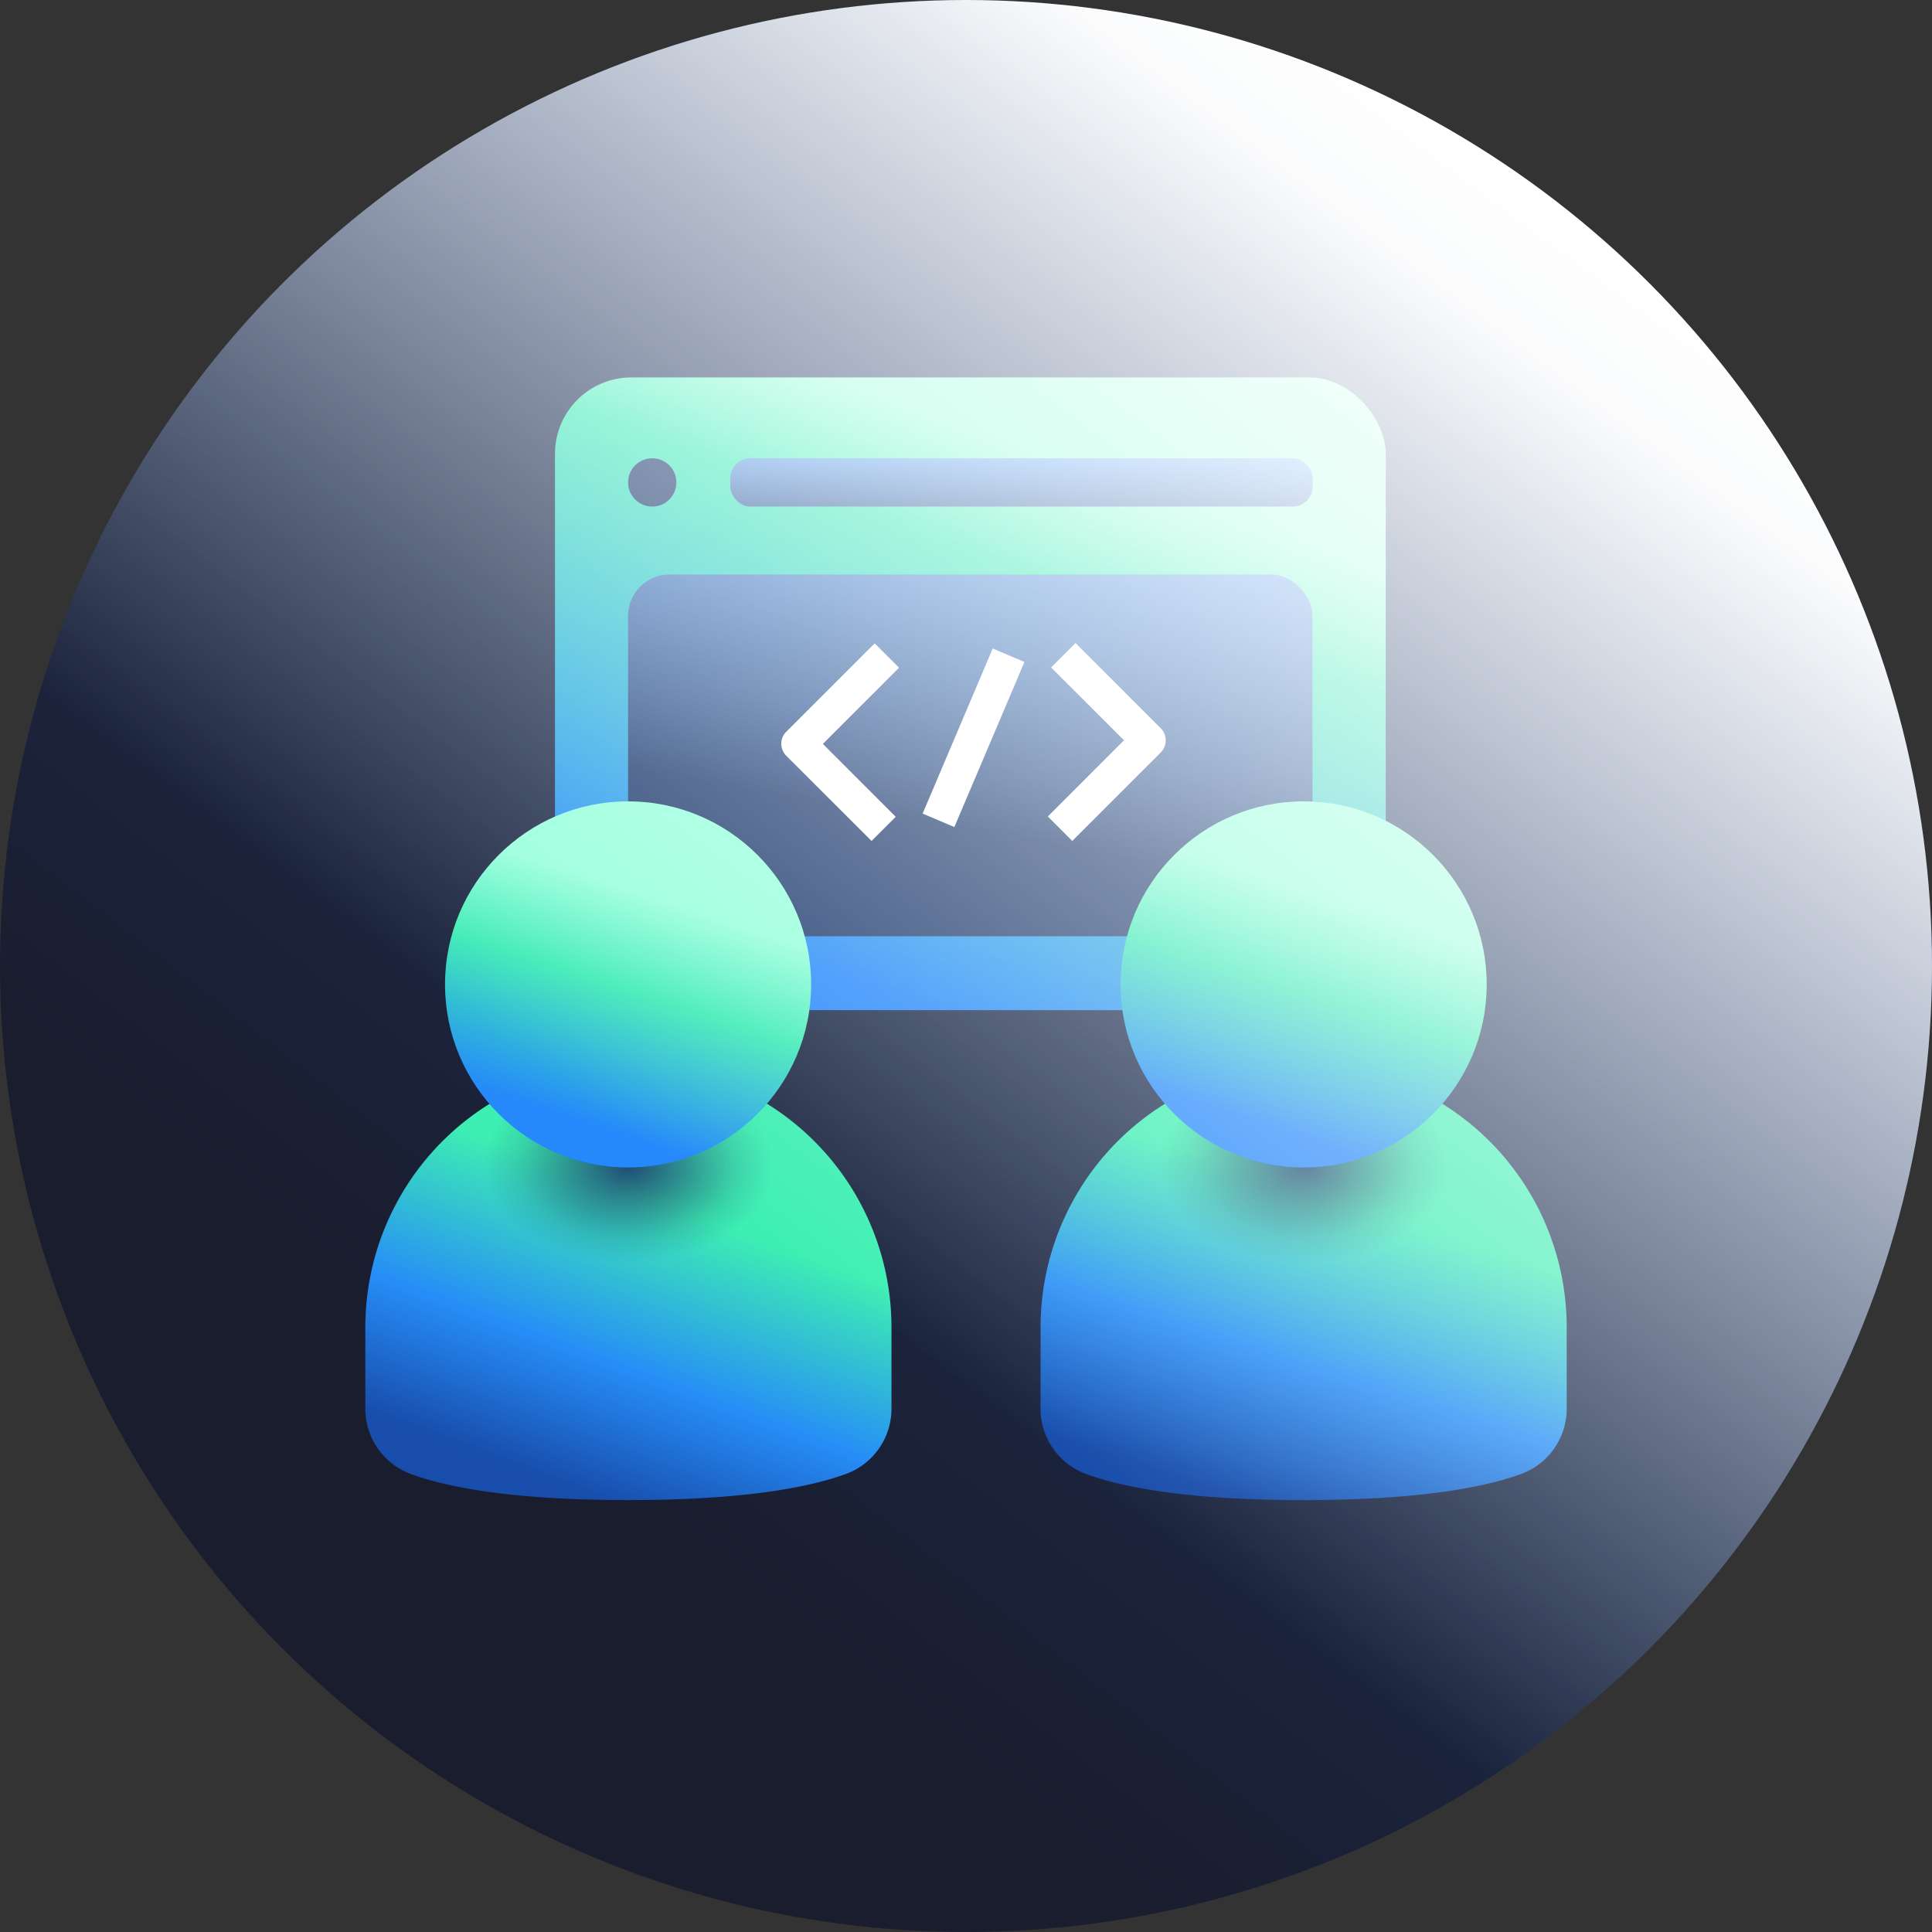
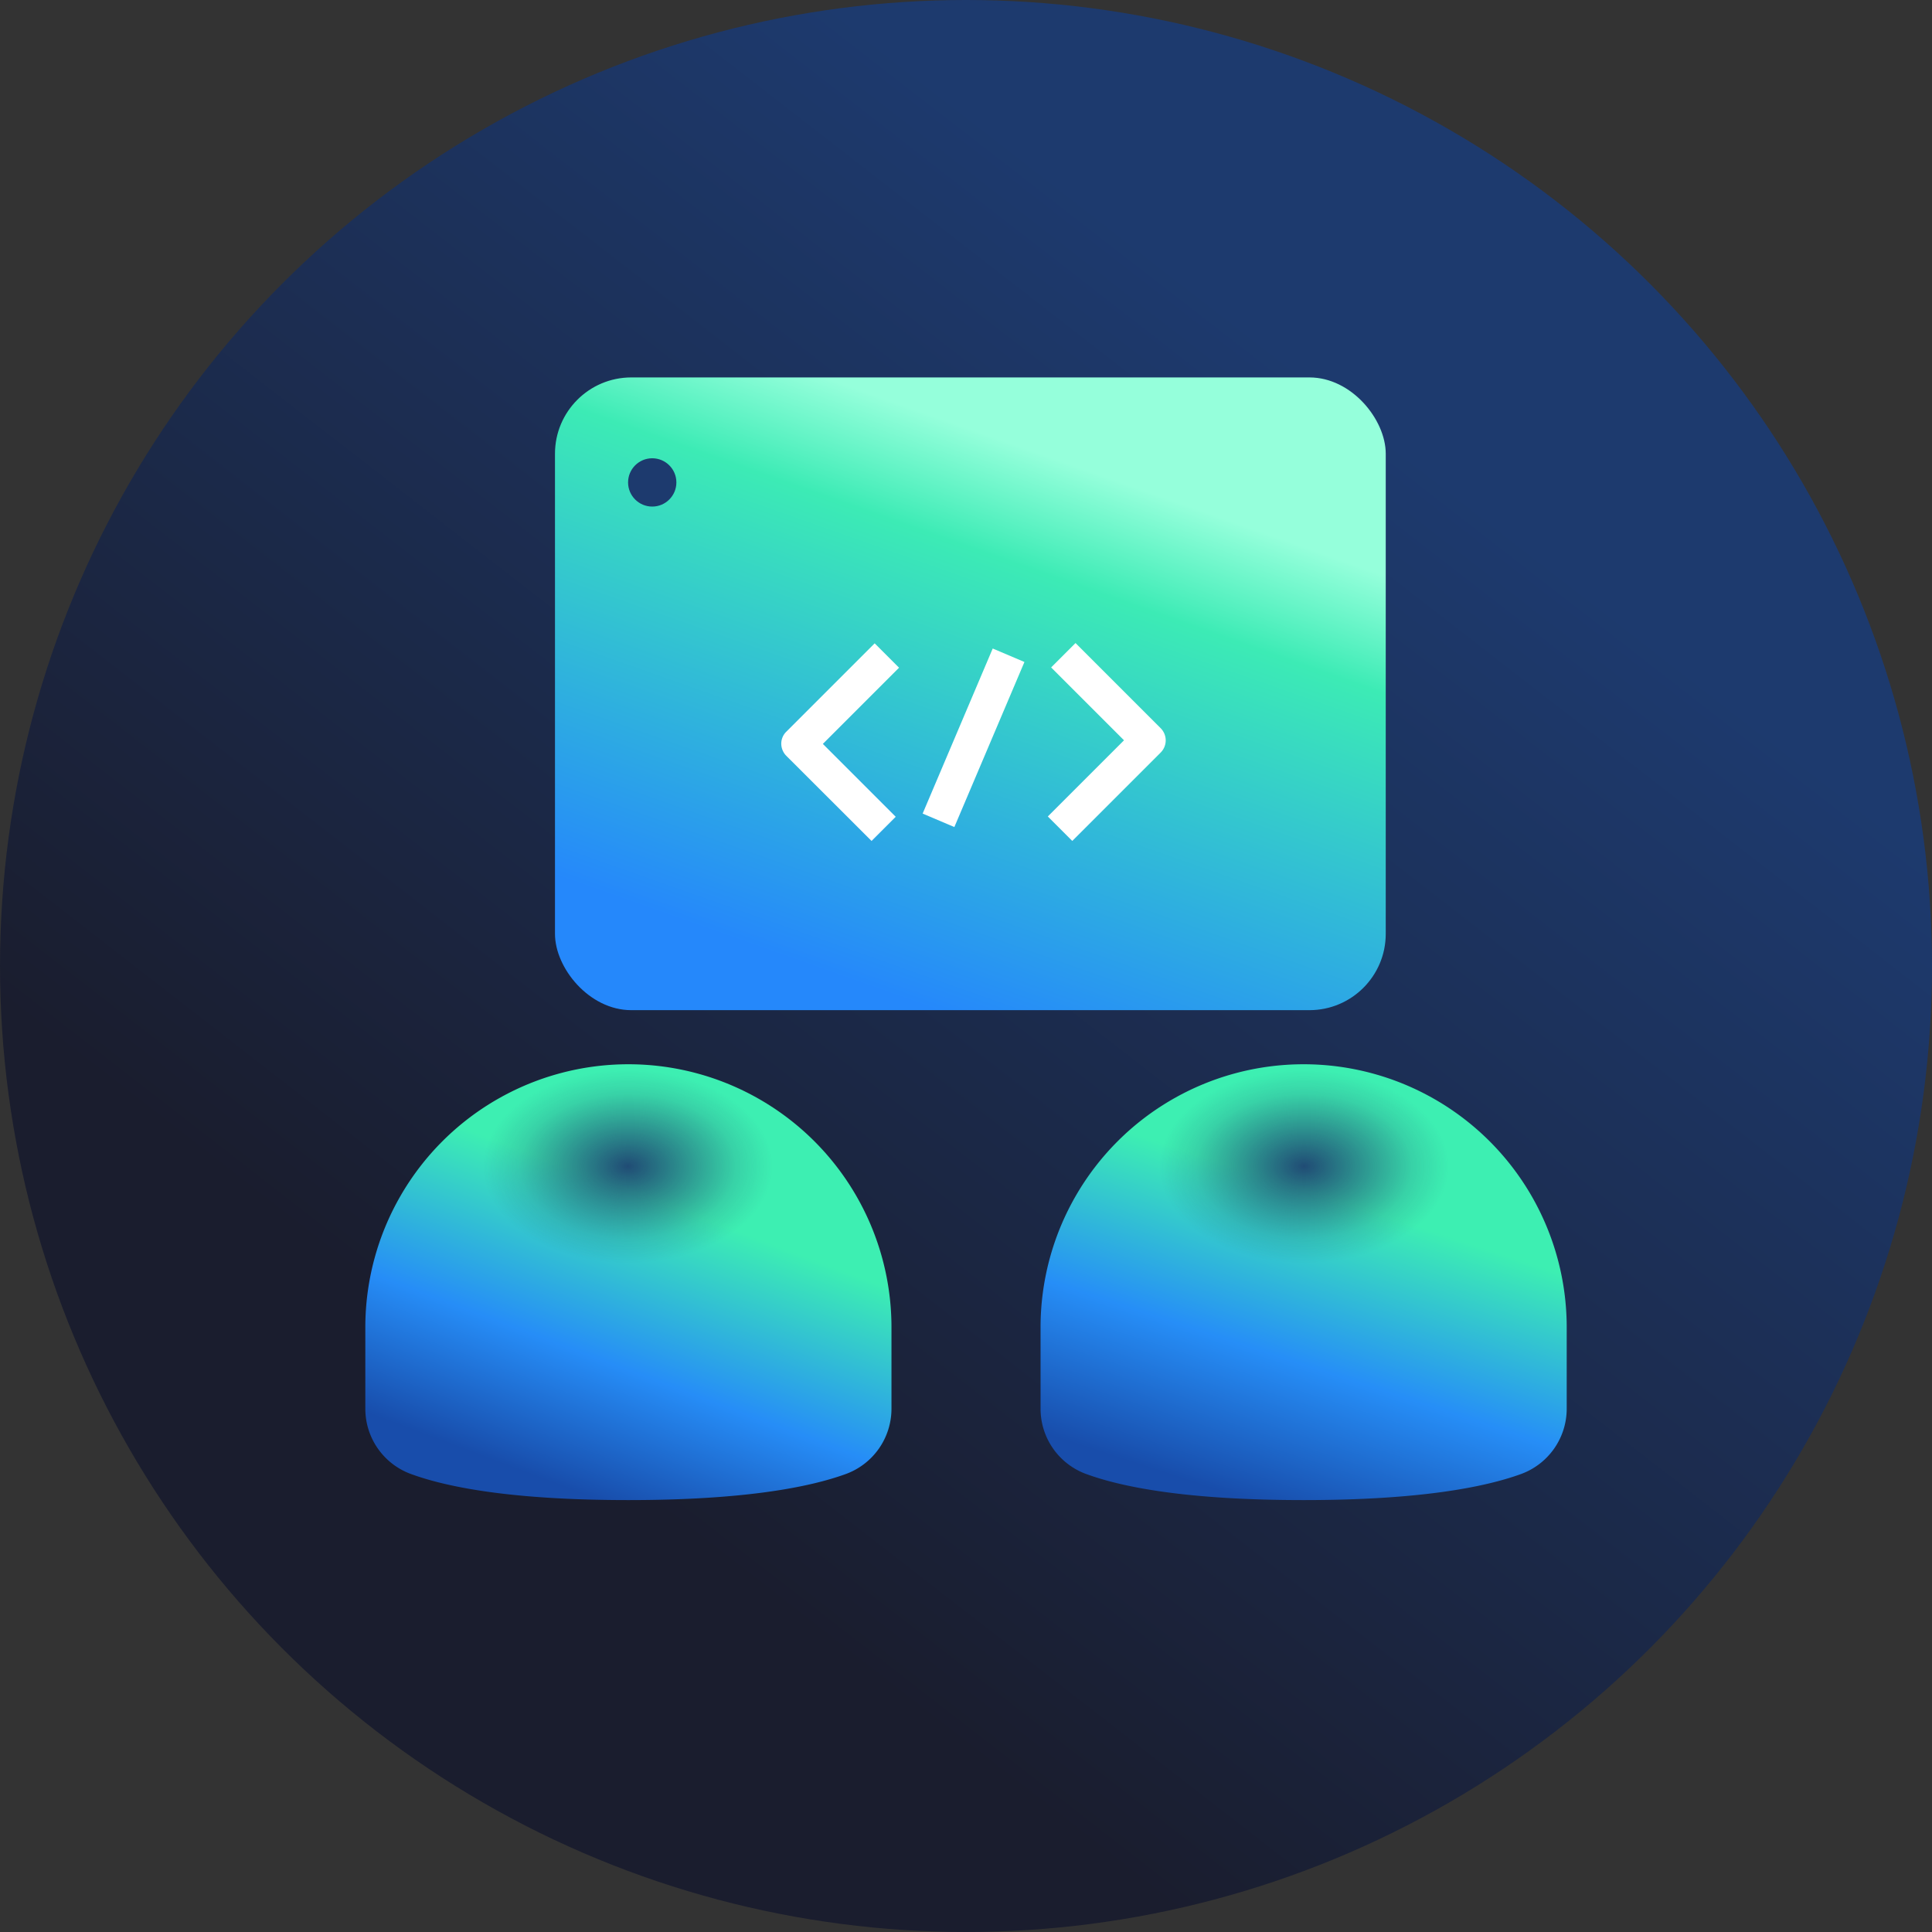
<svg xmlns="http://www.w3.org/2000/svg" xmlns:xlink="http://www.w3.org/1999/xlink" width="120" height="120" viewBox="0 0 120 120">
  <rect x="0" y="0" width="120" height="120" fill="#333333" stroke="none" />
  <defs>
    <linearGradient id="linear-gradient" x1="0.764" y1="0.263" x2="0.354" y2="0.791" gradientUnits="objectBoundingBox">
      <stop offset="0" stop-color="#1d3a6e" />
      <stop offset="1" stop-color="#1a1d2e" />
    </linearGradient>
    <linearGradient id="linear-gradient-2" x1="0.815" y1="0.227" x2="0.457" y2="1" gradientUnits="objectBoundingBox">
      <stop offset="0" stop-color="#95ffdb" />
      <stop offset="0.201" stop-color="#3cebb5" />
      <stop offset="1" stop-color="#2588fb" />
    </linearGradient>
    <linearGradient id="linear-gradient-3" x1="1.084" y1="-0.084" x2="0.782" y2="0.802" gradientUnits="objectBoundingBox">
      <stop offset="0" stop-color="#6bb0ff" />
      <stop offset="1" stop-color="#1d3a6e" />
    </linearGradient>
    <linearGradient id="linear-gradient-4" x1="0.948" y1="0" x2="0.366" y2="1.747" xlink:href="#linear-gradient-3" />
    <linearGradient id="linear-gradient-5" x1="0.543" y1="0.303" x2="0.285" y2="0.956" gradientUnits="objectBoundingBox">
      <stop offset="0" stop-color="#3defb2" />
      <stop offset="0.534" stop-color="#268ef7" />
      <stop offset="1" stop-color="#184dab" />
    </linearGradient>
    <linearGradient id="linear-gradient-6" x1="0.724" y1="0.39" x2="0.447" y2="1" gradientUnits="objectBoundingBox">
      <stop offset="0" stop-color="#3defb2" />
      <stop offset="0.562" stop-color="#268df7" />
      <stop offset="1" stop-color="#184dab" />
    </linearGradient>
    <radialGradient id="radial-gradient" cx="0.5" cy="0.5" r="0.5" gradientUnits="objectBoundingBox">
      <stop offset="0" stop-color="#1d3a6e" />
      <stop offset="0.753" stop-color="#1d3a6e" stop-opacity="0.173" />
      <stop offset="1" stop-color="#1d3a6e" stop-opacity="0" />
    </radialGradient>
    <linearGradient id="linear-gradient-7" x1="0.698" y1="0.304" x2="0.5" y2="0.918" gradientUnits="objectBoundingBox">
      <stop offset="0" stop-color="#95ffdb" />
      <stop offset="0.407" stop-color="#3cebb5" />
      <stop offset="1" stop-color="#2588fb" />
    </linearGradient>
    <linearGradient id="linear-gradient-9" x1="0.854" y1="0.146" x2="0.454" y2="0.681" gradientUnits="objectBoundingBox">
      <stop offset="0" stop-color="#fff" />
      <stop offset="0.104" stop-color="#fff" stop-opacity="0.98" />
      <stop offset="1" stop-color="#fff" stop-opacity="0" />
    </linearGradient>
  </defs>
  <g id="Group_1017" data-name="Group 1017" transform="translate(-1852.999 -2556.557)">
    <circle id="Ellipse_210" data-name="Ellipse 210" cx="60" cy="60" r="60" transform="translate(1853 2556.557)" fill="url(#linear-gradient)" />
    <g id="Group_1008" data-name="Group 1008">
      <rect id="Rectangle_869" data-name="Rectangle 869" width="51.6" height="39.3" rx="4.74" transform="translate(1887.47 2580)" fill="url(#linear-gradient-2)" />
-       <rect id="Rectangle_870" data-name="Rectangle 870" width="42.51" height="22.47" rx="2.57" transform="translate(1892.01 2592.24)" fill="url(#linear-gradient-3)" />
-       <rect id="Rectangle_871" data-name="Rectangle 871" width="36.17" height="3" rx="1.24" transform="translate(1898.359 2585.021)" fill="url(#linear-gradient-4)" />
      <circle id="Ellipse_292" data-name="Ellipse 292" cx="1.5" cy="1.5" r="1.5" transform="translate(1892.01 2585.021)" fill="#1d3a6e" />
      <path id="Path_1180" data-name="Path 1180" d="M92.96,88.06a4.32,4.32,0,0,1-2.86,4.08c-2.27.82-6.32,1.61-13.48,1.61s-11.2-.78-13.48-1.61a4.316,4.316,0,0,1-2.86-4.08V83.02A16.339,16.339,0,0,1,76.62,66.68h0A16.339,16.339,0,0,1,92.96,83.02v5.04Z" transform="translate(1857.35 2555.98)" fill="url(#linear-gradient-5)" />
      <path id="Path_1181" data-name="Path 1181" d="M51.02,88.06a4.32,4.32,0,0,1-2.86,4.08c-2.27.82-6.32,1.61-13.48,1.61s-11.2-.78-13.48-1.61a4.316,4.316,0,0,1-2.86-4.08V83.02A16.339,16.339,0,0,1,34.68,66.68h0A16.339,16.339,0,0,1,51.02,83.02v5.04Z" transform="translate(1857.35 2555.98)" fill="url(#linear-gradient-6)" />
      <g id="Group_1007" data-name="Group 1007" transform="translate(2.015 1.038)">
        <rect id="Rectangle_872" data-name="Rectangle 872" width="11.132" height="2.139" transform="matrix(0.391, -0.921, 0.921, 0.391, 1908.291, 2606.052)" fill="#fff" />
        <path id="Path_1182" data-name="Path 1182" d="M63.024,51.767,61.51,50.252l4.732-4.732-4.526-4.526L63.23,39.48l5.288,5.288a1.069,1.069,0,0,1,0,1.514l-5.485,5.485Z" transform="translate(1854.556 2555.98)" fill="#fff" />
        <path id="Path_1183" data-name="Path 1183" d="M47.764,51.77,42.477,46.49a1.077,1.077,0,0,1-.317-.753,1.041,1.041,0,0,1,.317-.753L47.961,39.5l1.514,1.514-4.732,4.732,4.526,4.526-1.514,1.514Z" transform="translate(1857.35 2555.978)" fill="#fff" />
      </g>
      <ellipse id="Ellipse_295" data-name="Ellipse 295" cx="9" cy="6" rx="9" ry="6" transform="translate(1925 2623)" opacity="0.9" fill="url(#radial-gradient)" style="mix-blend-mode: multiply;isolation: isolate" />
      <ellipse id="Ellipse_296" data-name="Ellipse 296" cx="9" cy="6" rx="9" ry="6" transform="translate(1883 2623)" opacity="0.9" fill="url(#radial-gradient)" style="mix-blend-mode: multiply;isolation: isolate" />
-       <circle id="Ellipse_293" data-name="Ellipse 293" cx="11.37" cy="11.37" r="11.37" transform="translate(1922.6 2606.331)" fill="url(#linear-gradient-7)" />
-       <circle id="Ellipse_294" data-name="Ellipse 294" cx="11.37" cy="11.37" r="11.37" transform="translate(1880.64 2606.331)" fill="url(#linear-gradient-7)" />
    </g>
-     <circle id="Ellipse_211" data-name="Ellipse 211" cx="60" cy="60" r="60" transform="translate(1852.999 2556.557)" fill="url(#linear-gradient-9)" style="mix-blend-mode: soft-light;isolation: isolate" />
  </g>
</svg>